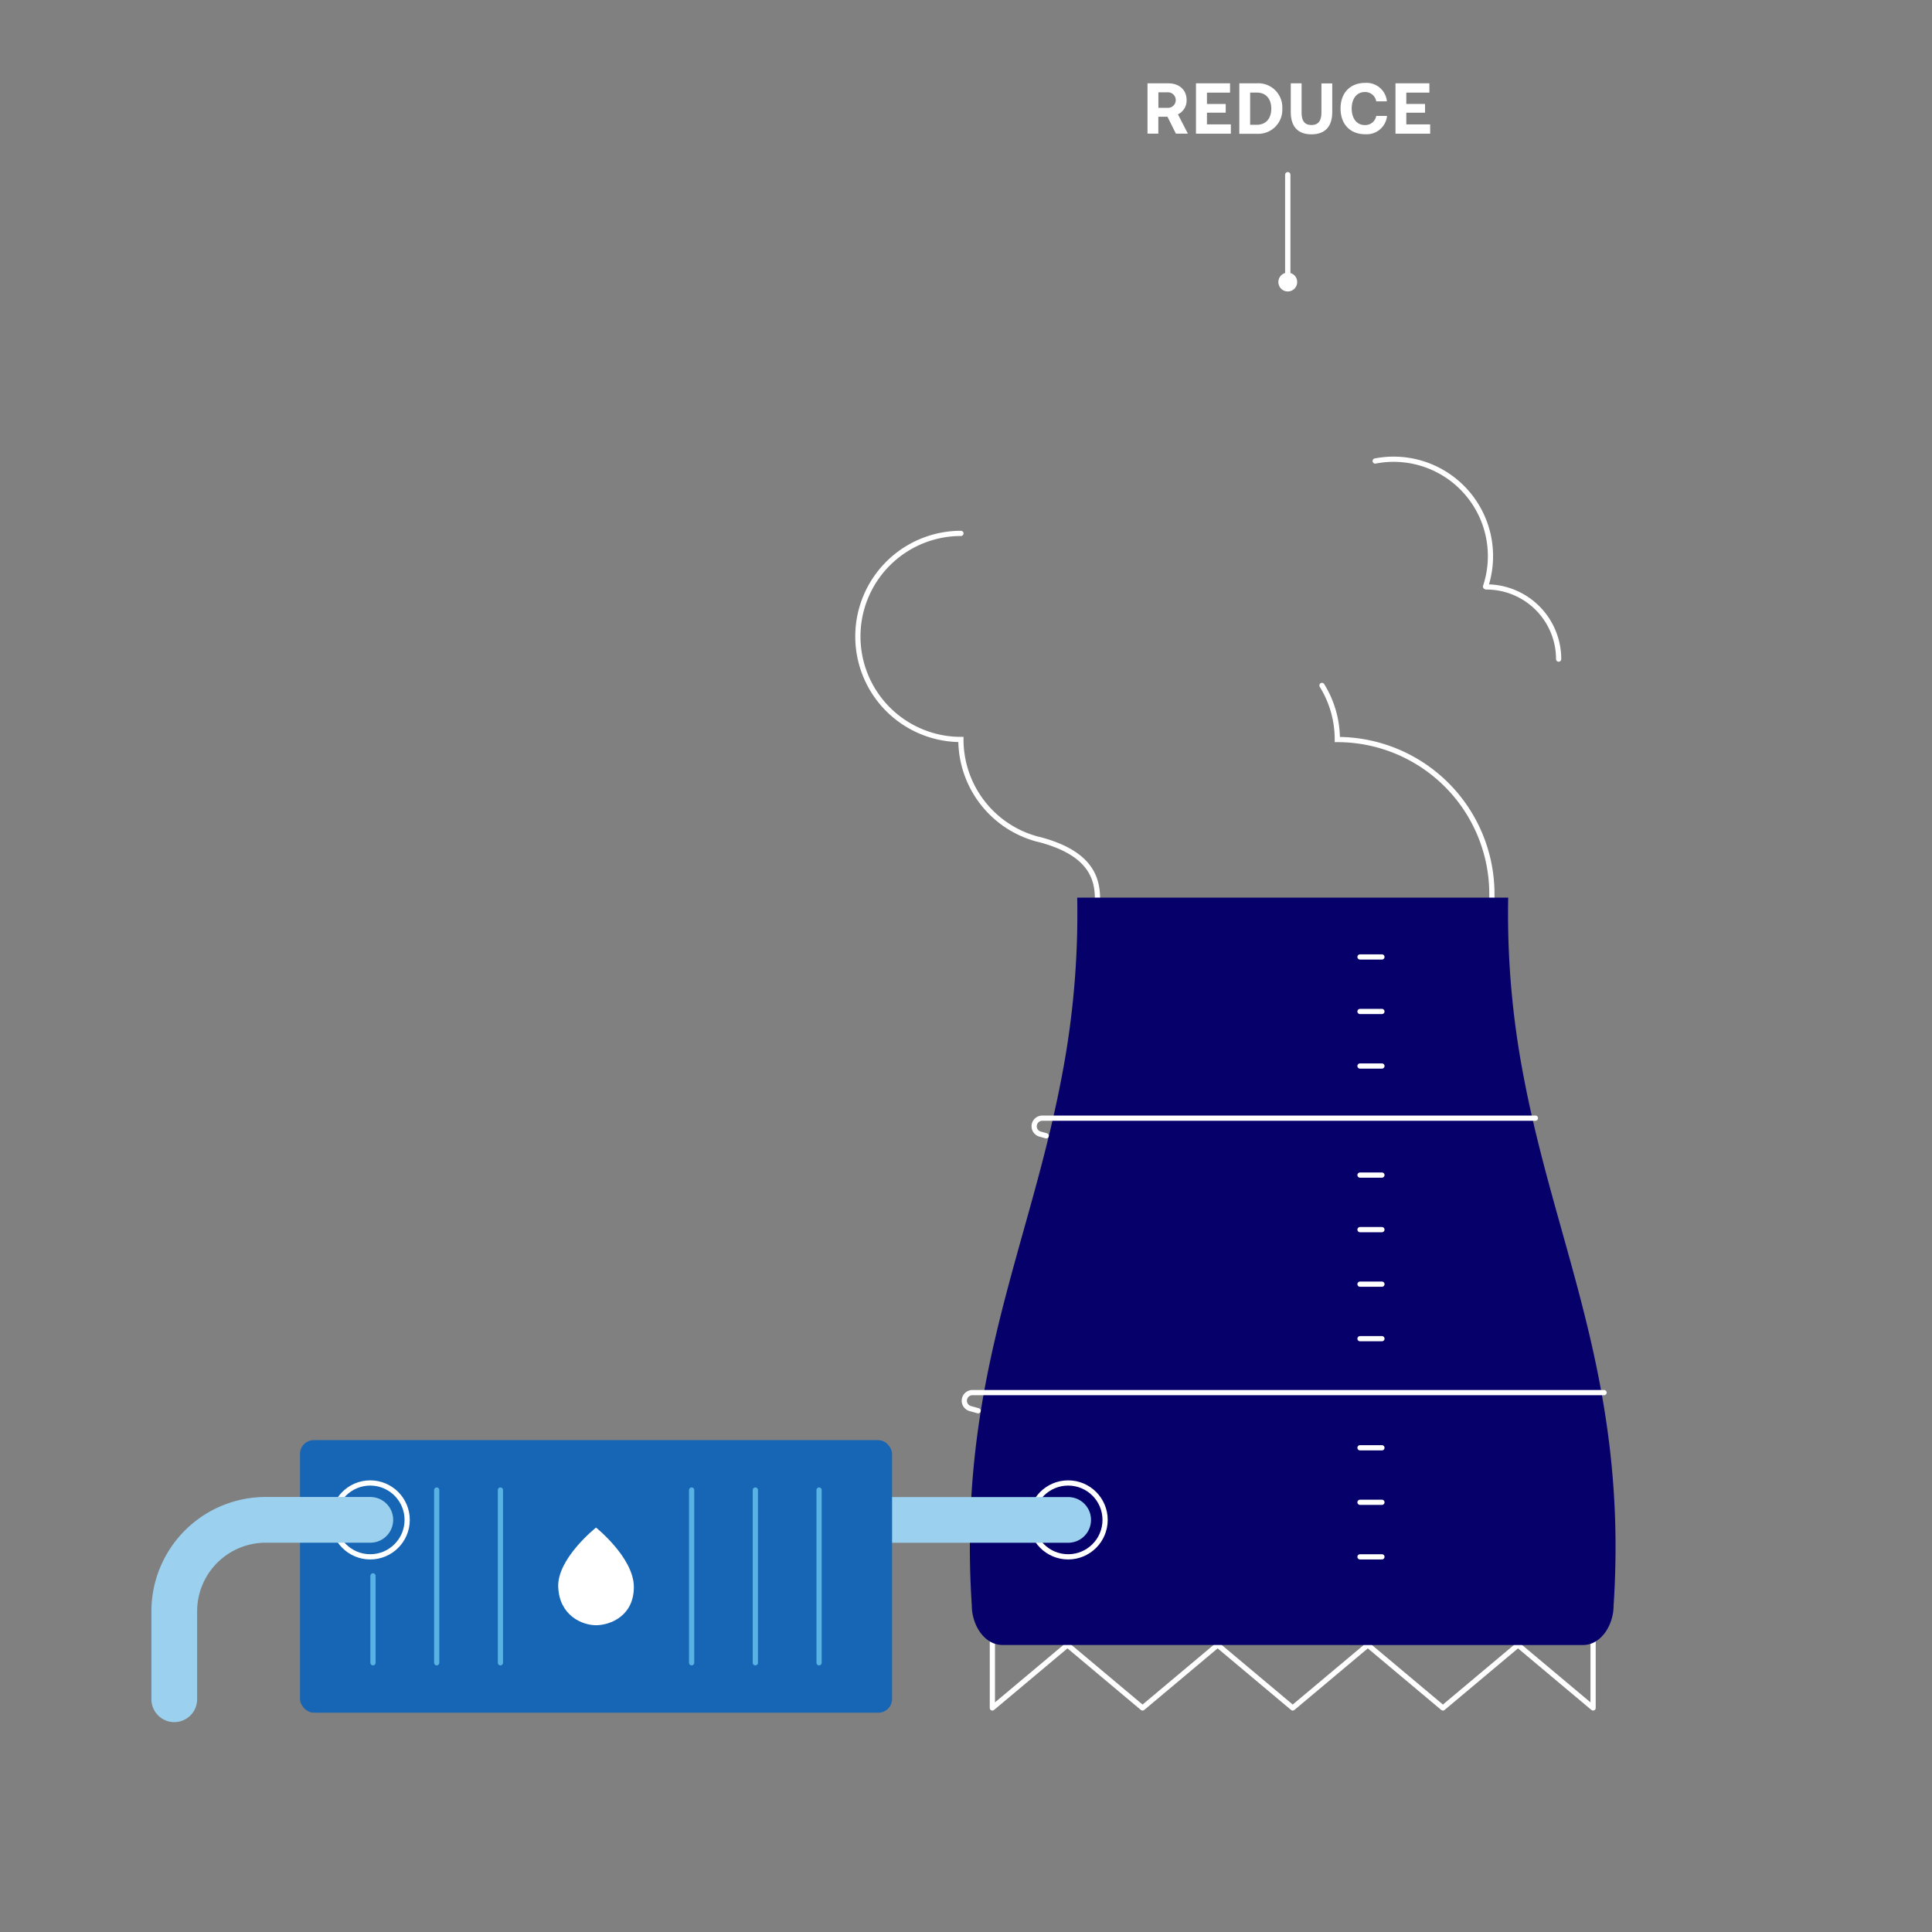
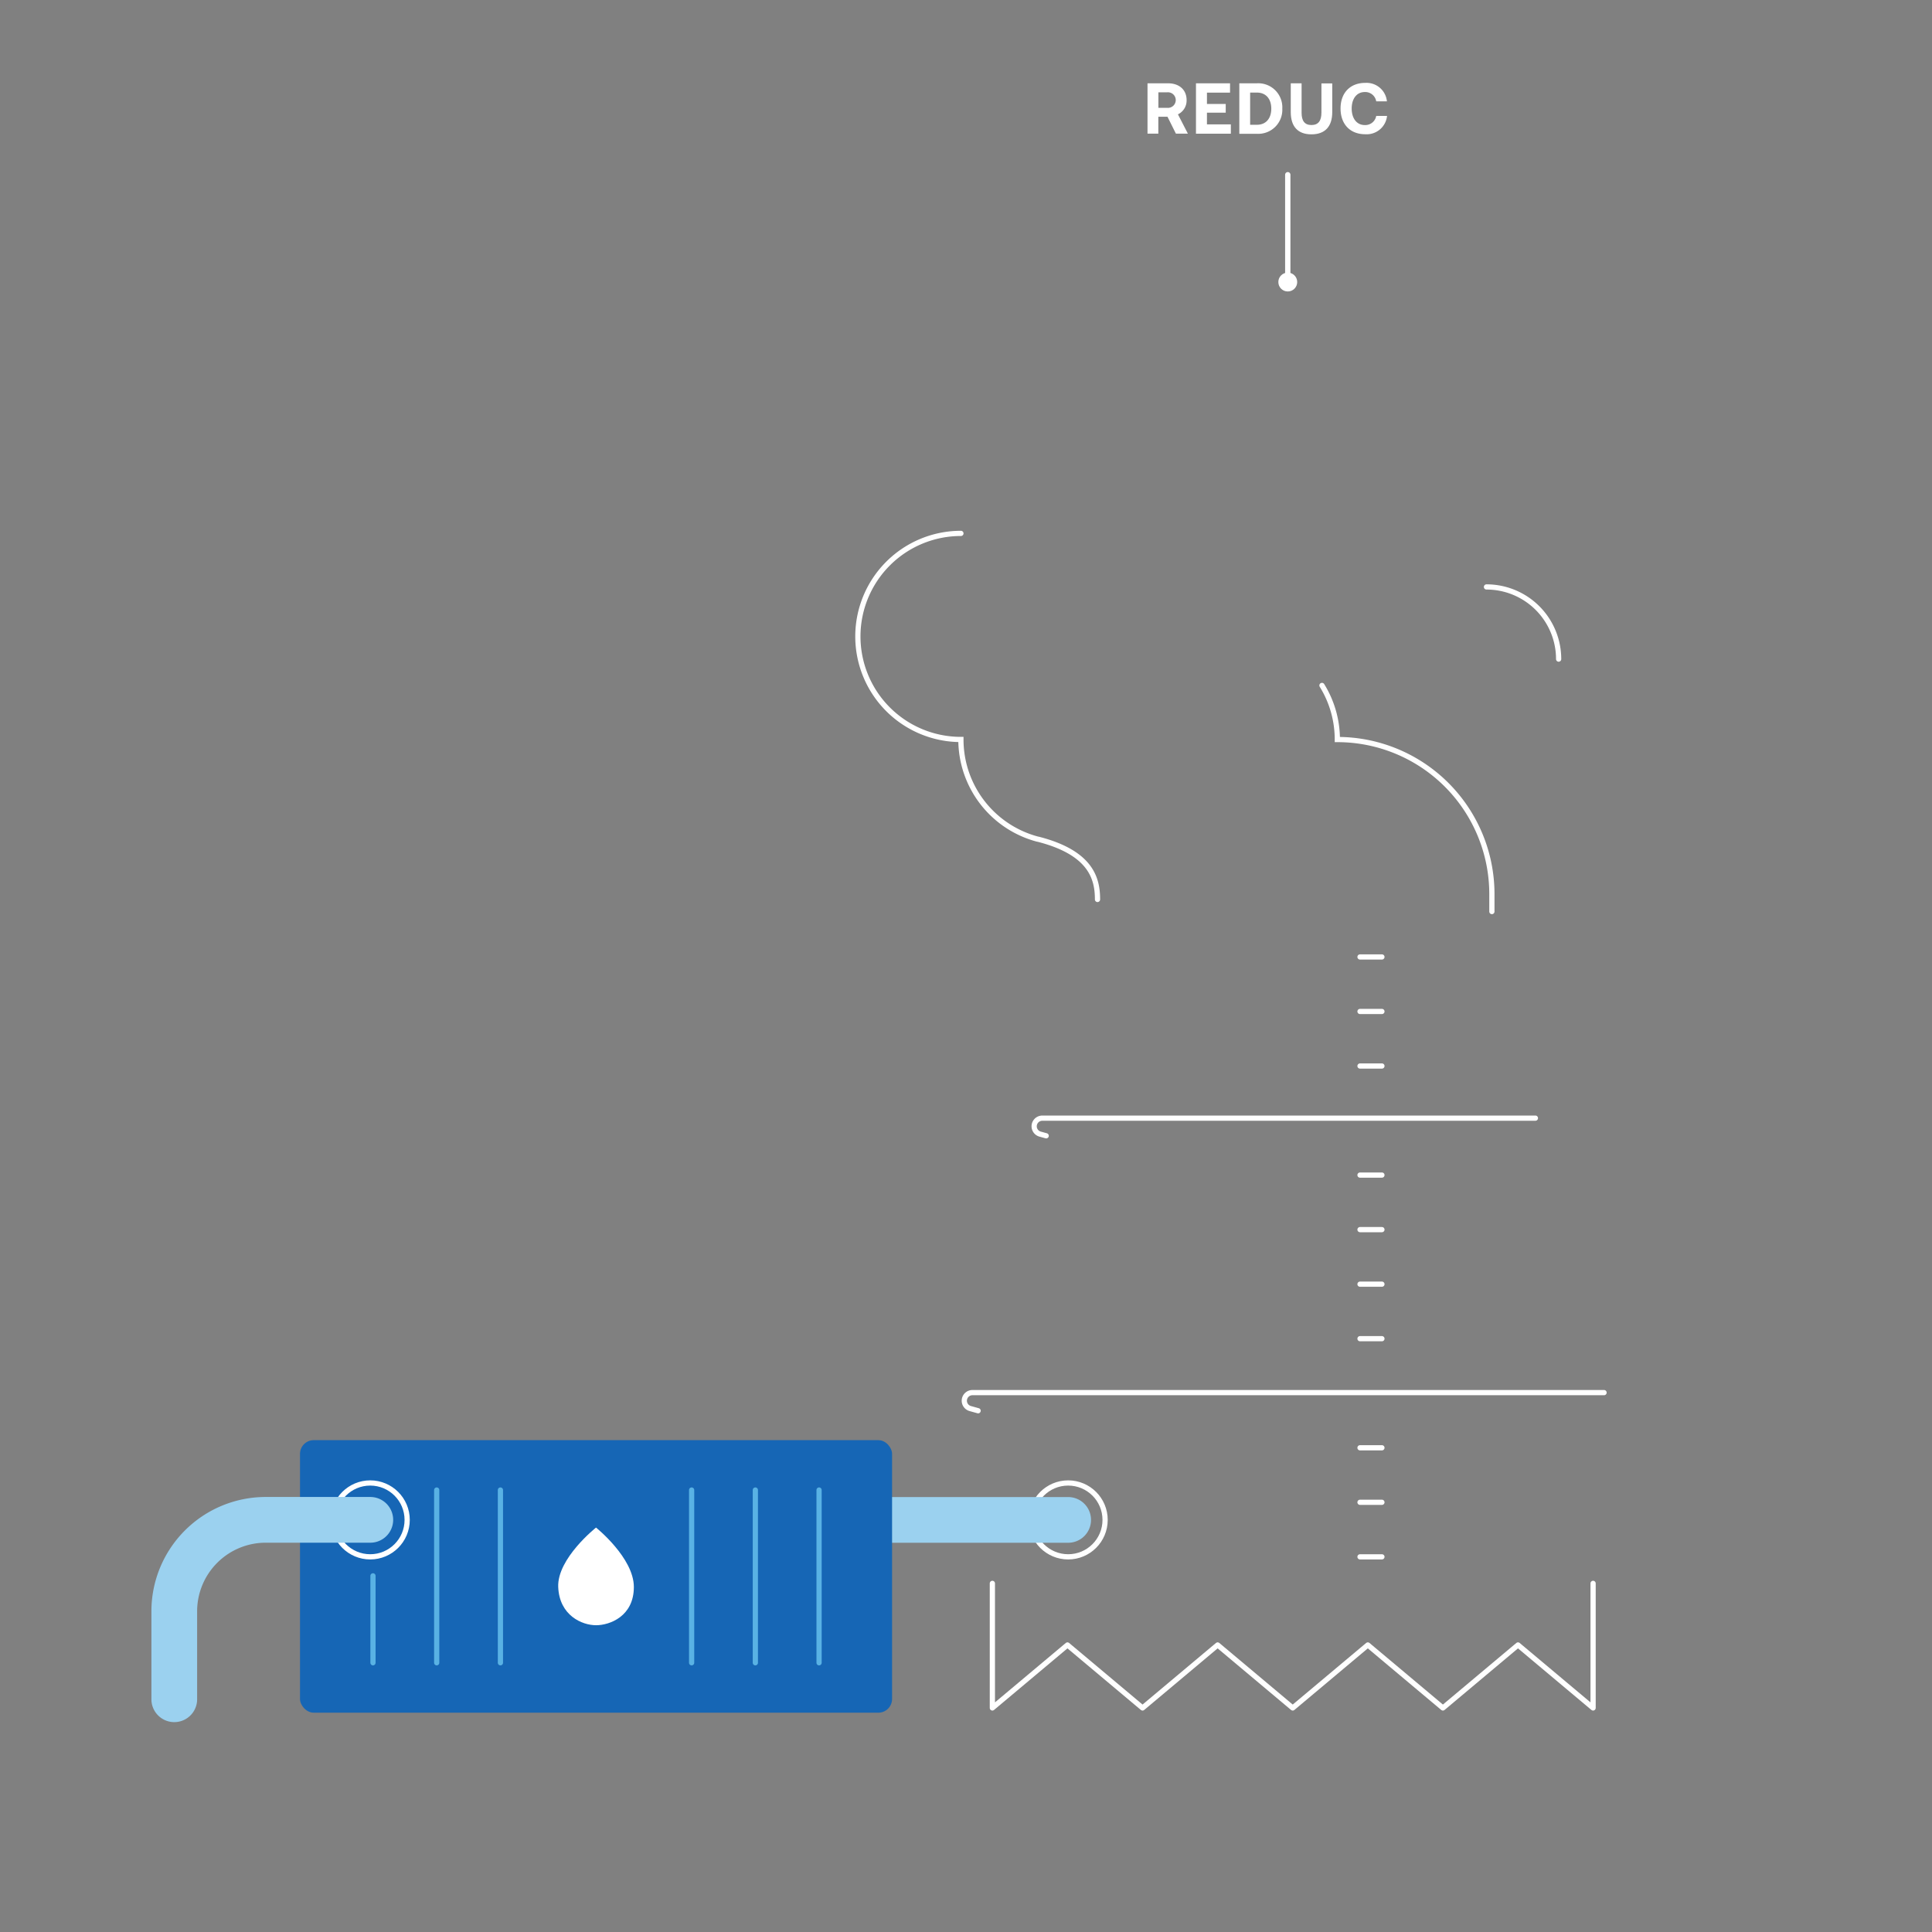
<svg xmlns="http://www.w3.org/2000/svg" id="Laag_1" data-name="Laag 1" viewBox="0 0 600 600">
  <rect x="0" y="0" width="600" height="600" fill="#808080" stroke="none" />
  <defs>
    <style>.cls-1,.cls-2,.cls-4,.cls-7,.cls-8{fill:none;stroke-linecap:round;}.cls-1,.cls-2,.cls-8{stroke:#fff;}.cls-1,.cls-4,.cls-8{stroke-linejoin:round;}.cls-1,.cls-2,.cls-7{stroke-width:1.62px;}.cls-2,.cls-7{stroke-miterlimit:10;}.cls-3{fill:#06006a;}.cls-4{stroke:#9bd1ef;stroke-width:14.2px;}.cls-5{fill:#1666b5;}.cls-6{fill:#fff;}.cls-7{stroke:#59b2e4;}.cls-8{stroke-width:1.65px;}</style>
  </defs>
  <polyline class="cls-1" points="494.75 491.73 494.75 530.42 471.43 510.86 448.11 530.42 424.79 510.86 401.47 530.42 378.15 510.86 354.83 530.42 331.51 510.86 308.19 530.42 308.19 491.73" />
-   <path class="cls-2" d="M410.55,212.87a31.84,31.84,0,0,1,4.77,16.8h0a48,48,0,0,1,48,48v5.42" />
-   <path class="cls-2" d="M427.08,143.17a30.08,30.08,0,0,1,34.27,39" />
+   <path class="cls-2" d="M410.55,212.87a31.84,31.84,0,0,1,4.77,16.8a48,48,0,0,1,48,48v5.42" />
  <path class="cls-2" d="M461.64,182.28a22.41,22.41,0,0,1,22.41,22.41" />
  <path class="cls-2" d="M298.42,165.65h0a32,32,0,0,0-32,32h0a32,32,0,0,0,32,32h0a32,32,0,0,0,23.76,30.94l.36.07c16.51,4.27,18.3,12.41,18.3,18.67" />
-   <path class="cls-3" d="M311.33,510.86c-5.76,0-9.52-6.4-9.52-12.16-4.58-69.59,17.86-110.74,28-164.72a266.5,266.5,0,0,0,4.73-55.21H468.38A266.5,266.5,0,0,0,473.11,334c10.15,54,32.59,95.13,28,164.72,0,5.76-3.76,12.16-9.52,12.16Z" />
  <path class="cls-1" d="M498.15,432.49H302a2.52,2.52,0,0,0-.67,4.95l2.43.68m173.07-90.87H323.7a2.66,2.66,0,0,0-.68.1,2.52,2.52,0,0,0,0,4.86l1.88.52" />
  <path class="cls-2" d="M422.36,297.19h6.81m-6.81,16.93h6.81m-6.81,16.94h6.81m-6.81,33.87h6.81m-6.81,16.94h6.81m-6.81,16.94h6.81m-6.81,16.93h6.81m-6.81,33.88h6.81m-6.81,16.93h6.81m-6.81,16.94h6.81" />
  <circle class="cls-1" cx="331.73" cy="472.02" r="11.47" />
  <line class="cls-4" x1="331.73" y1="472.02" x2="169.9" y2="472.02" />
  <rect class="cls-5" x="93.17" y="447.25" width="183.87" height="84.64" rx="4.26" />
  <path class="cls-6" d="M185.1,474.4S173,484,173.36,492.86s7.42,11.87,11.74,11.87,11.75-2.81,11.75-11.87S185.1,474.4,185.1,474.4" />
  <path class="cls-7" d="M254.37,462.74v53.65m-19.79-53.65v53.65m-19.79-53.65v53.65m-59.38-53.65v53.65m-19.79-53.65v53.65m-19.79-27v27" />
  <circle class="cls-1" cx="114.98" cy="472.02" r="11.47" />
  <path class="cls-4" d="M115,472H82.52a28.41,28.41,0,0,0-28.4,28.4v27.32" />
  <path class="cls-6" d="M362.75,25.87c3.45,0,5.76,2,5.76,5.22a4.75,4.75,0,0,1-2.69,4.42l3.09,6h-3.72l-2.62-5.26h-2.84v5.26h-3.36V25.87Zm-3,7.62h2.75a2.42,2.42,0,1,0,0-4.82h-2.75Z" />
  <path class="cls-6" d="M382,25.87v2.89h-7.17v3.52h5.83V35h-5.83v3.63h7.42v2.89H371.42V25.87Z" />
  <path class="cls-6" d="M384.88,25.87h5.45a7.47,7.47,0,0,1,7.9,7.84,7.47,7.47,0,0,1-7.9,7.84h-5.45Zm5.45,12.88c2.91,0,4.48-2.06,4.48-5s-1.57-5-4.48-5h-2.09V38.75Z" />
  <path class="cls-6" d="M404.22,25.87V35c0,2.48.91,3.83,3.06,3.83s3.1-1.35,3.1-3.83v-9.1h3.36v8.92c0,4.46-2.22,6.9-6.46,6.9s-6.42-2.44-6.42-6.9V25.87Z" />
  <path class="cls-6" d="M424,25.74a6.36,6.36,0,0,1,6.72,5.73H427.4a3.46,3.46,0,0,0-3.54-2.89c-2.55,0-4.08,2.11-4.08,5.13s1.53,5.13,4.08,5.13A3.45,3.45,0,0,0,427.4,36h3.36A6.36,6.36,0,0,1,424,41.69c-4.75,0-7.68-3.16-7.68-8S419.29,25.74,424,25.74Z" />
-   <path class="cls-6" d="M443.91,25.87v2.89h-7.17v3.52h5.82V35h-5.82v3.63h7.41v2.89H433.38V25.87Z" />
  <circle class="cls-6" cx="399.93" cy="87.59" r="2.93" />
  <line class="cls-8" x1="399.93" y1="54.26" x2="399.93" y2="86.14" />
</svg>